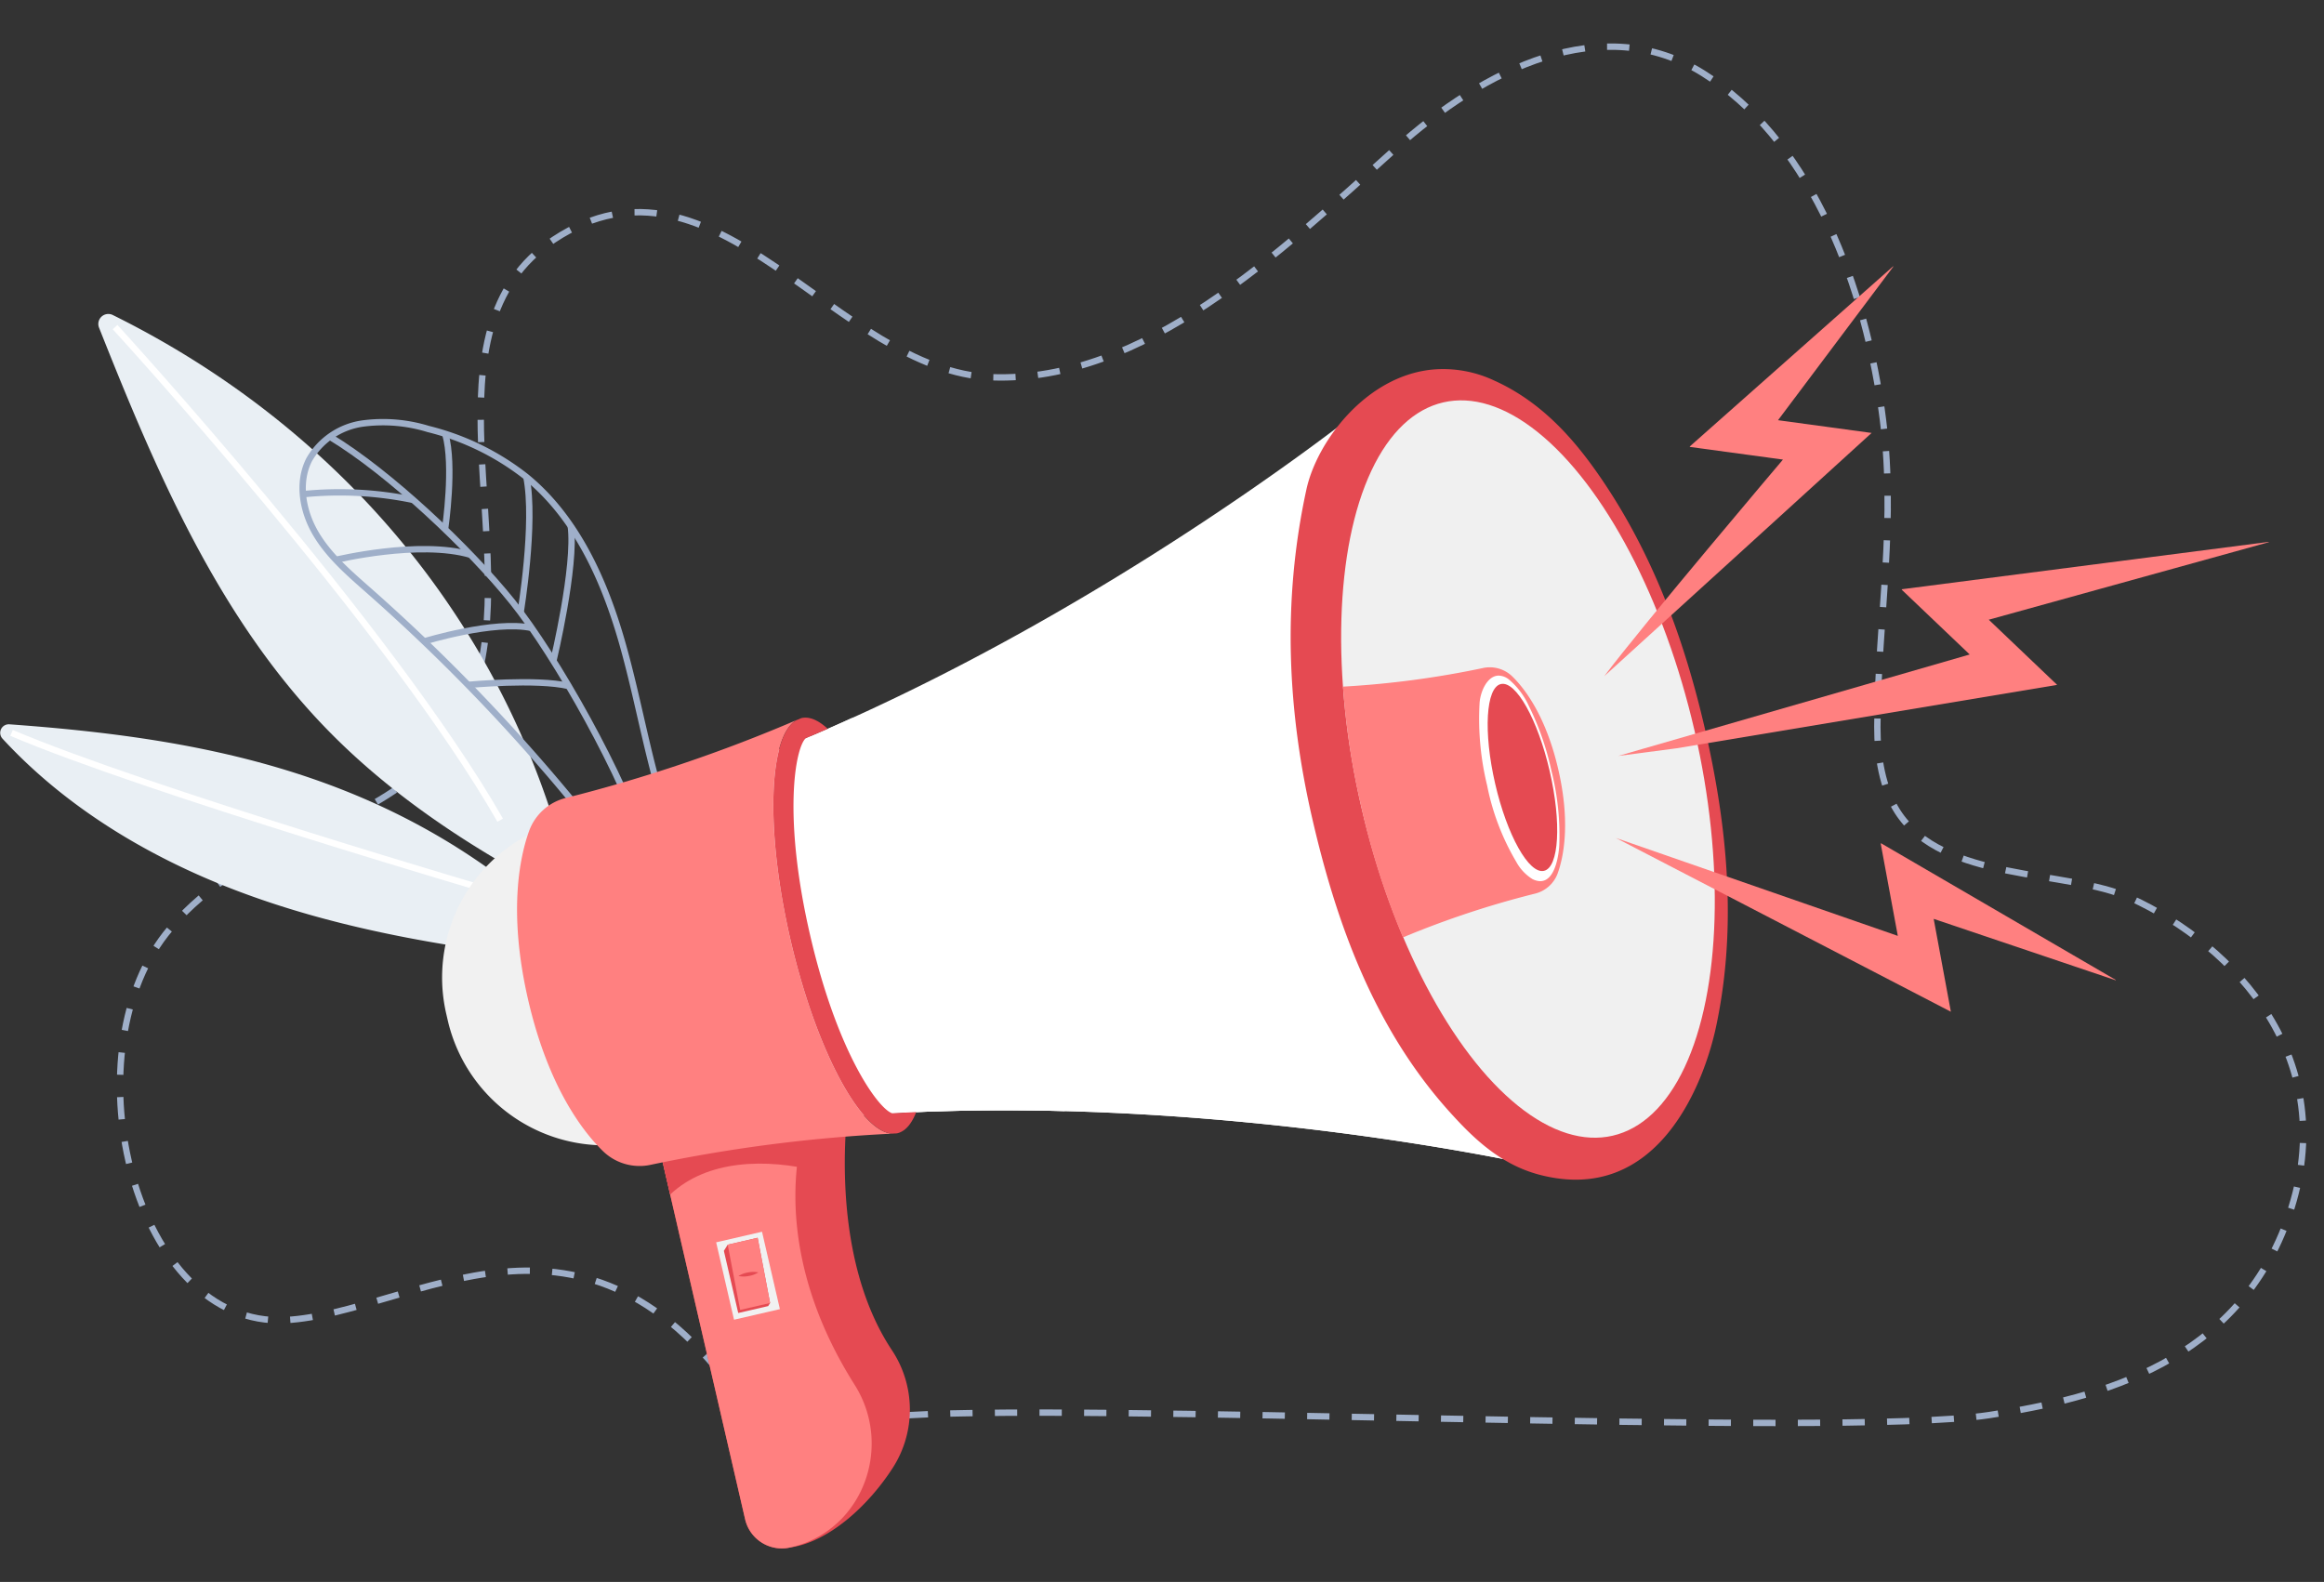
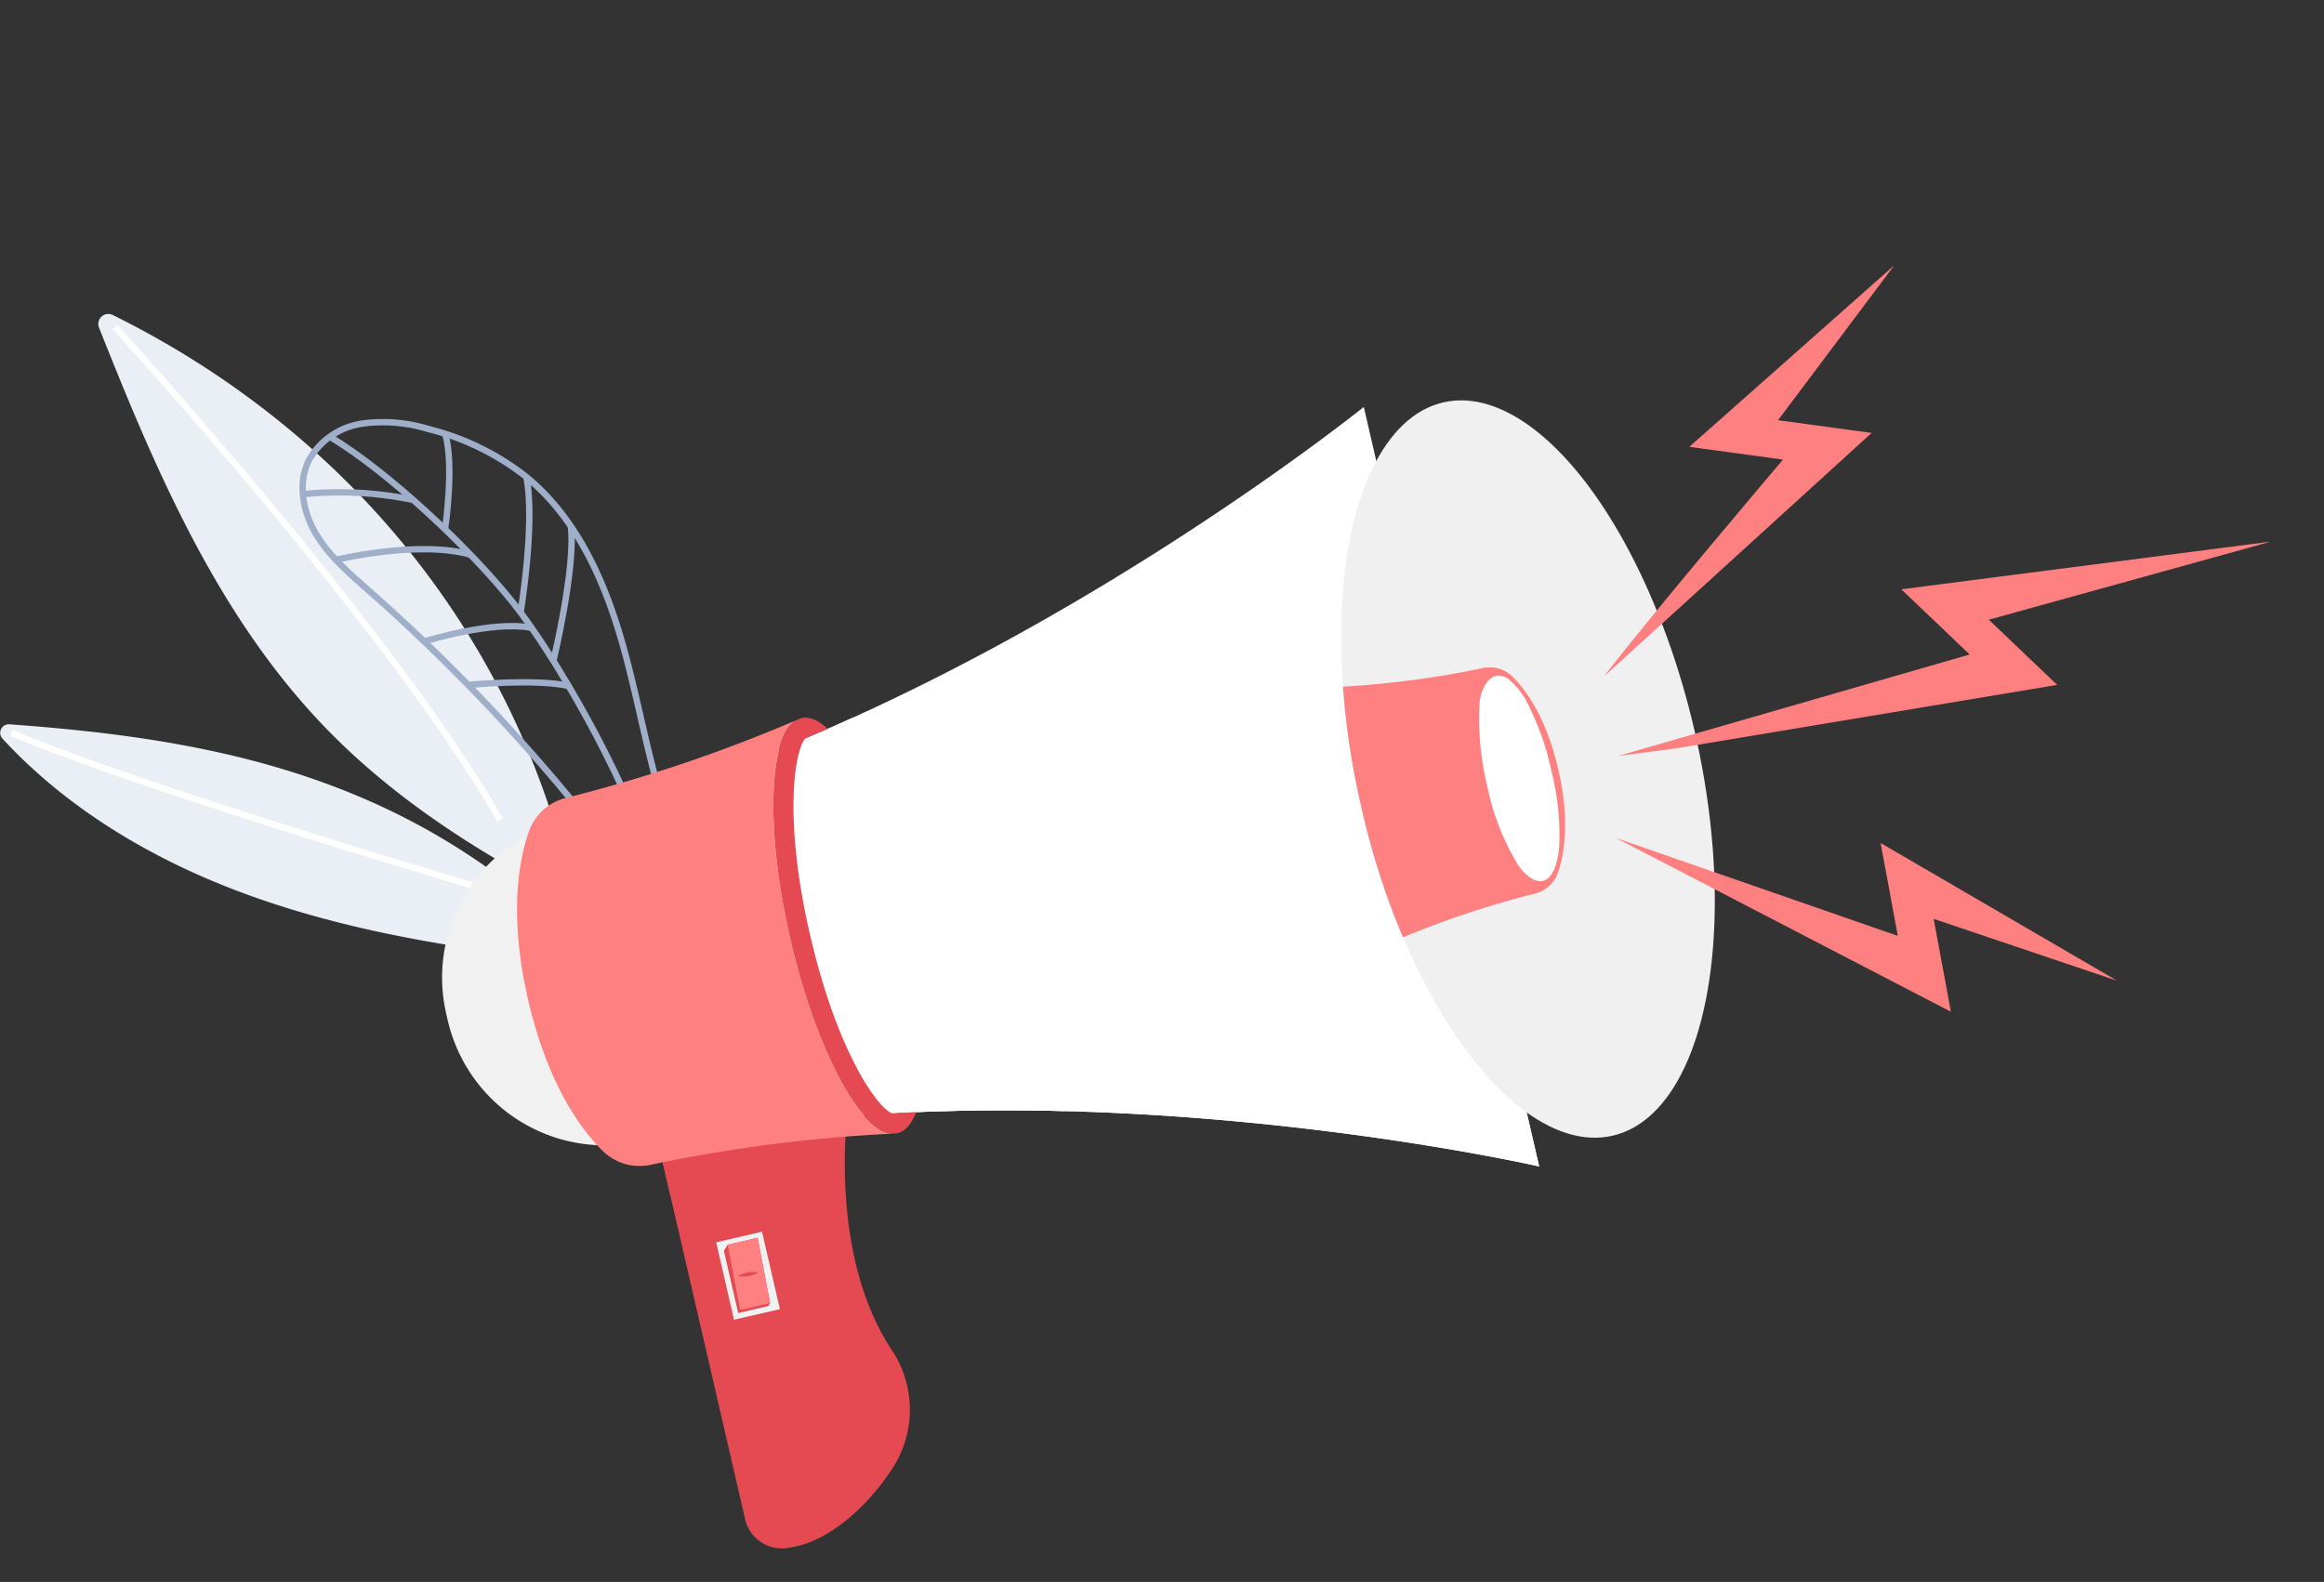
<svg xmlns="http://www.w3.org/2000/svg" width="364.8" height="248.348" viewBox="0 0 364.8 248.348">
  <rect x="0" y="0" width="364.8" height="248.348" fill="#333333" stroke="none" />
  <defs>
    <style>
            .cls-3,.cls-4{fill:none;stroke-miterlimit:10}.cls-4{stroke:#9fafc9}.cls-2{fill:#e9eff4}.cls-3{stroke:#fff}.cls-5{fill:#e54a52}.cls-6{fill:#ff8080}.cls-7{fill:#f1f1f1}.cls-8{fill:#fff}.cls-10{fill:#db2a65}
        </style>
  </defs>
  <g id="Group_3375" data-name="Group 3375" transform="translate(-307.893 -1359.71)">
-     <path id="Path_3408" data-name="Path 3408" d="M154.821 282.966c-22.65-39.246-50.992-18.486-71.131-18.843-23.763-.422-31.064-43.445-14.5-61.763 5.709-6.312 12.89-9.866 20.068-12.6 10.632-4.055 24.729-8 30.669-21.727 9.541-22.046-4.757-57.493 17.649-70.106 26.459-14.9 42.7 23.834 67.057 26.373 23.613 2.463 46.178-16.147 65.592-31.316 14.846-11.6 33.956-19.453 49.06-8.437 15.184 11.075 22.62 32.587 24.2 54.476 1.268 17.565-2.888 32.694-4.143 49.727-.343 4.661.132 9.625 2.207 13.442 6.336 11.653 25.953 10.879 35.57 16.125 15.727 8.578 31.344 27.563 21.317 51.329-9.462 22.425-31.494 26.636-49.181 28.053-24.325 1.949-145.4-12.433-172.056-11.84" transform="matrix(.998 -.07 .07 .998 250.706 1309.211)" style="stroke-dasharray:3.5 3.5;stroke:#9fafc9;fill:none;stroke-miterlimit:10" />
    <g id="Group_3373" data-name="Group 3373" transform="rotate(32 -2098.792 1229.77)">
      <path id="Path_3409" data-name="Path 3409" class="cls-2" d="M195.865 321.748c-10.744-37.666-37.092-66.53-70.313-82.933a1.571 1.571 0 0 0-2.1 2.015c8.985 22.624 18.734 45.568 35.855 63.134 9.062 9.3 19.915 16.763 31.3 23.069" transform="rotate(-32 -158.09 295.891)" />
      <path id="Path_3410" data-name="Path 3410" class="cls-2" d="M177.766 386.768c-24.945-20.778-53.2-25.63-81.761-27.7a1.344 1.344 0 0 0-1.1 2.241c9.944 10.793 22.922 18.591 36.662 23.832 14.765 5.632 30.452 8.457 46.136 10.393" transform="rotate(-32 -262.375 300.543)" />
      <path id="Path_3411" data-name="Path 3411" class="cls-3" d="M97.886 361.595c21.013 8.964 77.3 25.419 77.3 25.419" transform="rotate(-32 -263.654 303.831)" />
      <path id="Path_3412" data-name="Path 3412" class="cls-3" d="M128.259 242.546s43.052 46.982 60.449 77.408" transform="rotate(-32 -160.097 300.785)" />
      <g id="Group_3374" data-name="Group 3374" transform="rotate(-32 209.993 -102.785)">
        <path id="Path_3102" data-name="Path 3102" class="cls-4" d="M234.317 340.952a290.485 290.485 0 0 0-40.517-43.98c-3.066-2.706-6.245-5.413-8.34-8.925s-2.939-8.062-1.067-11.7a11.541 11.541 0 0 1 8.347-5.646 24.11 24.11 0 0 1 10.324.85 40.6 40.6 0 0 1 15.412 7.535c7.859 6.441 12.233 16.208 15.025 25.978s4.285 19.916 7.78 29.457" transform="translate(-183.278 -270.45)" />
        <path id="Path_3103" data-name="Path 3103" class="cls-4" d="M191.342 274.782c9.335 5.624 21.793 17.4 28.624 25.89s17.689 27.733 21.145 39.169" transform="translate(-186.99 -272.464)" />
        <path id="Path_3104" data-name="Path 3104" class="cls-4" d="M219 332.754s11.045-3.4 16.893-2.106" transform="translate(-199.849 -298.302)" />
        <path id="Path_3105" data-name="Path 3105" class="cls-4" d="M193.119 309.448s13.056-3.154 21.128-.8" transform="translate(-187.816 -287.804)" />
        <path id="Path_3106" data-name="Path 3106" class="cls-4" d="M225.18 288.745s1.438-9.827.011-14.754" transform="translate(-202.722 -272.096)" />
        <path id="Path_3107" data-name="Path 3107" class="cls-4" d="M247.292 307.861s2.339-14.1.911-21.266" transform="translate(-213.003 -277.956)" />
        <path id="Path_3108" data-name="Path 3108" class="cls-4" d="M256.914 322.166s3.559-14.831 2.729-21.151" transform="translate(-217.476 -284.66)" />
        <path id="Path_3109" data-name="Path 3109" class="cls-4" d="M231.884 347.241s10.736-1.02 15.793.176" transform="translate(-205.839 -305.964)" />
        <path id="Path_3110" data-name="Path 3110" class="cls-4" d="M200.645 292.281a56.762 56.762 0 0 0-17.437-.888" transform="translate(-183.208 -280.041)" />
      </g>
      <g id="Group_3368" data-name="Group 3368" transform="translate(147.376 -20.844)">
        <g id="Group_3365" data-name="Group 3365">
          <g id="Group_3363" data-name="Group 3363">
            <g id="Group_3358" data-name="Group 3358" transform="translate(47.739 159.798)">
              <path id="Path_3384" data-name="Path 3384" class="cls-5" d="m223.647 259.958-3.147 7.834 41.507 41.508a5.916 5.916 0 0 0 8.366 0c4.531-3.794 6.922-11.791 7.019-19.136a16.878 16.878 0 0 0-9.895-15.573c-17.878-8.121-27.253-31.232-27.253-31.232z" transform="translate(-220.5 -243.36)" />
-               <path id="Path_3385" data-name="Path 3385" class="cls-6" d="M270.373 313.466a5.916 5.916 0 0 1-8.366 0L220.5 271.958l16.6-16.6s3.416 19.129 28.3 31.1c10.073 4.846 13.1 18.057 5.6 26.352q-.306.335-.627.656z" transform="translate(-220.5 -247.526)" />
              <path id="Path_3386" data-name="Path 3386" class="cls-5" d="m242.788 261.051-5.69-5.69-16.6 16.6 4.518 4.518c2.035-7.728 9.693-12.797 17.772-15.428z" transform="translate(-220.5 -247.526)" />
            </g>
            <path id="Path_3387" data-name="Path 3387" class="cls-7" d="M191.345 261.084a25.319 25.319 0 0 1-35.807 0l-.746-.746a25.319 25.319 0 0 1 0-35.807z" transform="translate(-147.376 -77.026)" />
            <path id="Path_3388" data-name="Path 3388" class="cls-8" d="M158.388 159.293a5.1 5.1 0 0 0-1.377 4.613c.843 3.933 3.664 11.606 13.071 21.013s17.08 12.229 21.013 13.071a5.1 5.1 0 0 0 4.613-1.377c47.091-45.9 120.582-71.371 120.582-71.371l-43.264-43.265-43.267-43.266s-25.466 73.489-71.371 120.582z" transform="translate(-150.684 -12.518)" />
            <path id="Path_3389" data-name="Path 3389" class="cls-8" d="M252.5 172.443a191.449 191.449 0 0 1-37.363-.65c-9.575-1.23-19.327-3.619-27.618-8.666a254.812 254.812 0 0 1-29.135 36.616 5.1 5.1 0 0 0-1.377 4.613c.843 3.933 3.664 11.606 13.071 21.013s17.08 12.229 21.013 13.071a5.1 5.1 0 0 0 4.613-1.377c47.091-45.9 120.582-71.371 120.582-71.371l-10.456-10.46c-15.585 10.481-34.4 15.901-53.33 17.211z" transform="translate(-150.684 -52.968)" />
            <path id="Path_3390" data-name="Path 3390" class="cls-8" d="M246.032 205.186c-12.8.357-25.948-1.148-37.8-6.224a54.467 54.467 0 0 1-15.855-10.076 36.57 36.57 0 0 1-8.857-12.584 245.639 245.639 0 0 1-25.128 30.756 5.1 5.1 0 0 0-1.377 4.613c.843 3.933 3.664 11.606 13.071 21.013s17.08 12.229 21.013 13.071a5.1 5.1 0 0 0 4.613-1.377c15.89-15.489 34.784-28.648 52.848-39.29q-1.265.061-2.528.098z" transform="translate(-150.684 -60.283)" />
            <g id="Group_3359" data-name="Group 3359" transform="translate(70.308)">
-               <path id="Path_3391" data-name="Path 3391" class="cls-5" d="M273.3 20.357c-8.215 6.473-9.206 19.2-6.65 26.323 6.128 17.083 16.037 31.209 28.188 43.36 11.741 11.741 25.6 22.786 42.916 27.674 4.848 1.368 10.785 2.747 16.96.81 18.341-5.756 14.232-25.96 11.159-34.406-5.571-15.311-15.452-27.907-26.329-38.784-9.946-9.946-21.3-18.848-34.742-24.706-6.357-2.771-13.962-5.224-22.327-4.051a18.757 18.757 0 0 0-9.175 3.78z" transform="translate(-258.659 -4.73)" />
              <ellipse id="Ellipse_246" data-name="Ellipse 246" cx="26.831" cy="59.077" rx="26.831" ry="59.077" transform="rotate(-45 45.804 18.973)" style="fill:#f0f0f0" />
            </g>
            <g id="Group_3361" data-name="Group 3361" transform="translate(3.054 113.464)">
              <g id="Group_3360" data-name="Group 3360">
                <path id="Path_3392" data-name="Path 3392" class="cls-6" d="M220.41 221.841c-6.1-1.883-15.366-8.286-24.383-17.3s-15.411-18.273-17.3-24.37c-.709-2.289-.772-4.123-.107-5.339a240.09 240.09 0 0 1-24.182 29.509 8.244 8.244 0 0 0-2.205 7.486c.882 4.117 3.864 12.524 13.928 22.588s18.471 13.046 22.587 13.927a8.243 8.243 0 0 0 7.487-2.2 240.19 240.19 0 0 1 29.565-24.229c-1.215.699-3.069.644-5.39-.072z" transform="translate(-152.054 -173.236)" />
                <path id="Path_3393" data-name="Path 3393" class="cls-10" d="m193.417 173.878-.014.02.015-.018z" transform="translate(-166.408 -172.906)" />
                <path id="Path_3394" data-name="Path 3394" class="cls-10" d="m265.788 246.327-.009-.008c-.05.049-.109.086-.163.131z" transform="translate(-191.477 -198.054)" />
                <path id="Path_3395" data-name="Path 3395" d="M192.748 174.509c.141-.2.287-.4.428-.6a2.843 2.843 0 0 0-.428.6z" transform="translate(-166.181 -172.916)" />
                <path id="Path_3396" data-name="Path 3396" d="M265.407 246.519c-.133.093-.264.189-.4.281a2.889 2.889 0 0 0 .4-.281z" transform="translate(-191.267 -198.123)" />
-                 <path id="Path_3397" data-name="Path 3397" class="cls-5" d="M241.039 216.237q-1.513 1.036-3.02 2.1c0 .01 0 .026-.005.035s-.038 0-.054.008c-2.106.6-12.214-3.328-25.81-16.925-13.556-13.556-17.5-23.64-16.928-25.788a.159.159 0 0 0 0-.026.248.248 0 0 1 .008-.054c.013 0 .035 0 .049-.007q1.058-1.505 2.094-3.017c-1.964-.374-3.485-.149-4.4.766-.01.01-.017.024-.027.035l-.015.018c-.14.2-.287.4-.428.6-.665 1.216-.6 3.05.107 5.339 1.888 6.1 8.289 15.36 17.3 24.37s18.286 15.42 24.383 17.3c2.321.717 4.176.772 5.388.072.132-.093.263-.189.4-.281.054-.044.112-.082.163-.131.01-.01.024-.017.035-.027.906-.911 1.131-2.424.76-4.387z" transform="translate(-165.934 -172.389)" />
+                 <path id="Path_3397" data-name="Path 3397" class="cls-5" d="M241.039 216.237q-1.513 1.036-3.02 2.1c0 .01 0 .026-.005.035s-.038 0-.054.008c-2.106.6-12.214-3.328-25.81-16.925-13.556-13.556-17.5-23.64-16.928-25.788a.159.159 0 0 0 0-.026.248.248 0 0 1 .008-.054c.013 0 .035 0 .049-.007q1.058-1.505 2.094-3.017c-1.964-.374-3.485-.149-4.4.766-.01.01-.017.024-.027.035l-.015.018c-.14.2-.287.4-.428.6-.665 1.216-.6 3.05.107 5.339 1.888 6.1 8.289 15.36 17.3 24.37s18.286 15.42 24.383 17.3c2.321.717 4.176.772 5.388.072.132-.093.263-.189.4-.281.054-.044.112-.082.163-.131.01-.01.024-.017.035-.027.906-.911 1.131-2.424.76-4.387" transform="translate(-165.934 -172.389)" />
              </g>
              <path id="Path_3398" data-name="Path 3398" d="M262.43 242.8c0-.009 0-.025.005-.035l-.063.044c.017-.009.043-.004.058-.009z" transform="translate(-190.351 -196.82)" />
-               <path id="Path_3399" data-name="Path 3399" d="m196.908 177.361.061-.087c-.014 0-.036 0-.049.007-.007.019-.006.057-.012.08z" transform="translate(-167.625 -174.085)" />
            </g>
            <g id="Group_3362" data-name="Group 3362" transform="translate(99.576 49.603)">
              <path id="Path_3400" data-name="Path 3400" class="cls-6" d="M344.014 97.139c-.543-2.532-2.376-7.7-8.566-13.893s-11.361-8.024-13.892-8.565a5.068 5.068 0 0 0-4.6 1.356A145.89 145.89 0 0 1 299.9 90.126a120.947 120.947 0 0 0 12.505 14.559 119.74 119.74 0 0 0 16.341 13.84 144.518 144.518 0 0 1 13.908-16.783 5.07 5.07 0 0 0 1.36-4.603z" transform="translate(-299.902 -74.569)" />
            </g>
          </g>
          <g id="Group_3364" data-name="Group 3364" transform="translate(117.268 48.577)">
            <path id="Path_3401" data-name="Path 3401" class="cls-8" d="M329.633 76.177c-1.425.98-1.052 3.6-.194 5.2a44.156 44.156 0 0 0 7.87 10.354 37.965 37.965 0 0 0 10.238 7.742 7.245 7.245 0 0 0 3.585.941c3.576-.37 1.8-4.784.77-6.691a41.108 41.108 0 0 0-7.273-9.312 43.841 43.841 0 0 0-8.392-6.75 11.833 11.833 0 0 0-4.857-1.861 2.634 2.634 0 0 0-1.747.377z" transform="translate(-327.584 -73.967)" />
-             <ellipse id="Ellipse_247" data-name="Ellipse 247" class="cls-5" cx="4.393" cy="15.048" rx="4.393" ry="15.048" transform="rotate(-45 7.5 3.107)" />
          </g>
        </g>
        <g id="Group_3367" data-name="Group 3367" transform="translate(62.358 186.06)">
          <path id="Rectangle_1057" data-name="Rectangle 1057" class="cls-7" transform="rotate(-45 6.307 2.612)" d="M0 0h7.389v12.47H0z" />
          <g id="Group_3366" data-name="Group 3366" transform="translate(1.736 1.168)">
            <path id="Path_3402" data-name="Path 3402" class="cls-5" d="m256.045 293.027-7.083-7.651-3.41 3.41v1.137l7.083 7.083 3.41-3.41z" transform="translate(-245.552 -285.376)" />
            <path id="Path_3403" data-name="Path 3403" class="cls-6" d="m256.045 293.027-3.41 3.41-7.083-7.651 3.41-3.41z" transform="translate(-245.552 -285.376)" />
          </g>
          <path id="Path_3404" data-name="Path 3404" class="cls-5" d="M251.738 294.483a4.13 4.13 0 0 1 .981-1.276 4.081 4.081 0 0 1 1.364-.856 4.078 4.078 0 0 1-.981 1.276 4.122 4.122 0 0 1-1.364.856z" transform="translate(-245.963 -286.629)" />
        </g>
      </g>
      <g id="Group_3372" data-name="Group 3372" transform="translate(273.129 -57.392)">
        <g id="_1De3N3" data-name="1De3N3">
          <g id="Group_3369" data-name="Group 3369">
            <path id="Path_3405" data-name="Path 3405" class="cls-6" d="m349.565-27.339 13.517-6.089S347.743 21.2 347.728 21.194c.855-10 5.768-43.7 5.768-43.7l-13.431 6.051L340-16.5l12.085-40.9.051.01z" transform="translate(-339.998 57.392)" />
          </g>
        </g>
        <g id="_1De3N3-2" data-name="1De3N3" transform="translate(16.217 5.44)">
          <g id="Group_3370" data-name="Group 3370">
            <path id="Path_3406" data-name="Path 3406" class="cls-6" d="m402.84-15.415 14.521 2.987-45.4 40.113-7.127 5.869L403.193-9.2l-14.429-2.968-.03-.072 44.893-36.823.036.037z" transform="translate(-364.838 49.059)" />
          </g>
        </g>
        <g id="_1De3N3-3" data-name="1De3N3" transform="translate(22.745 76.474)">
          <g id="Group_3371" data-name="Group 3371">
            <path id="Path_3407" data-name="Path 3407" class="cls-6" d="M423.865 66.766 433.88 77.7l-59.042 4.728 45.668-10.412-9.952-10.861.018-.076 42.623-1.328.007.051z" transform="translate(-374.838 -59.747)" />
          </g>
        </g>
      </g>
    </g>
  </g>
</svg>